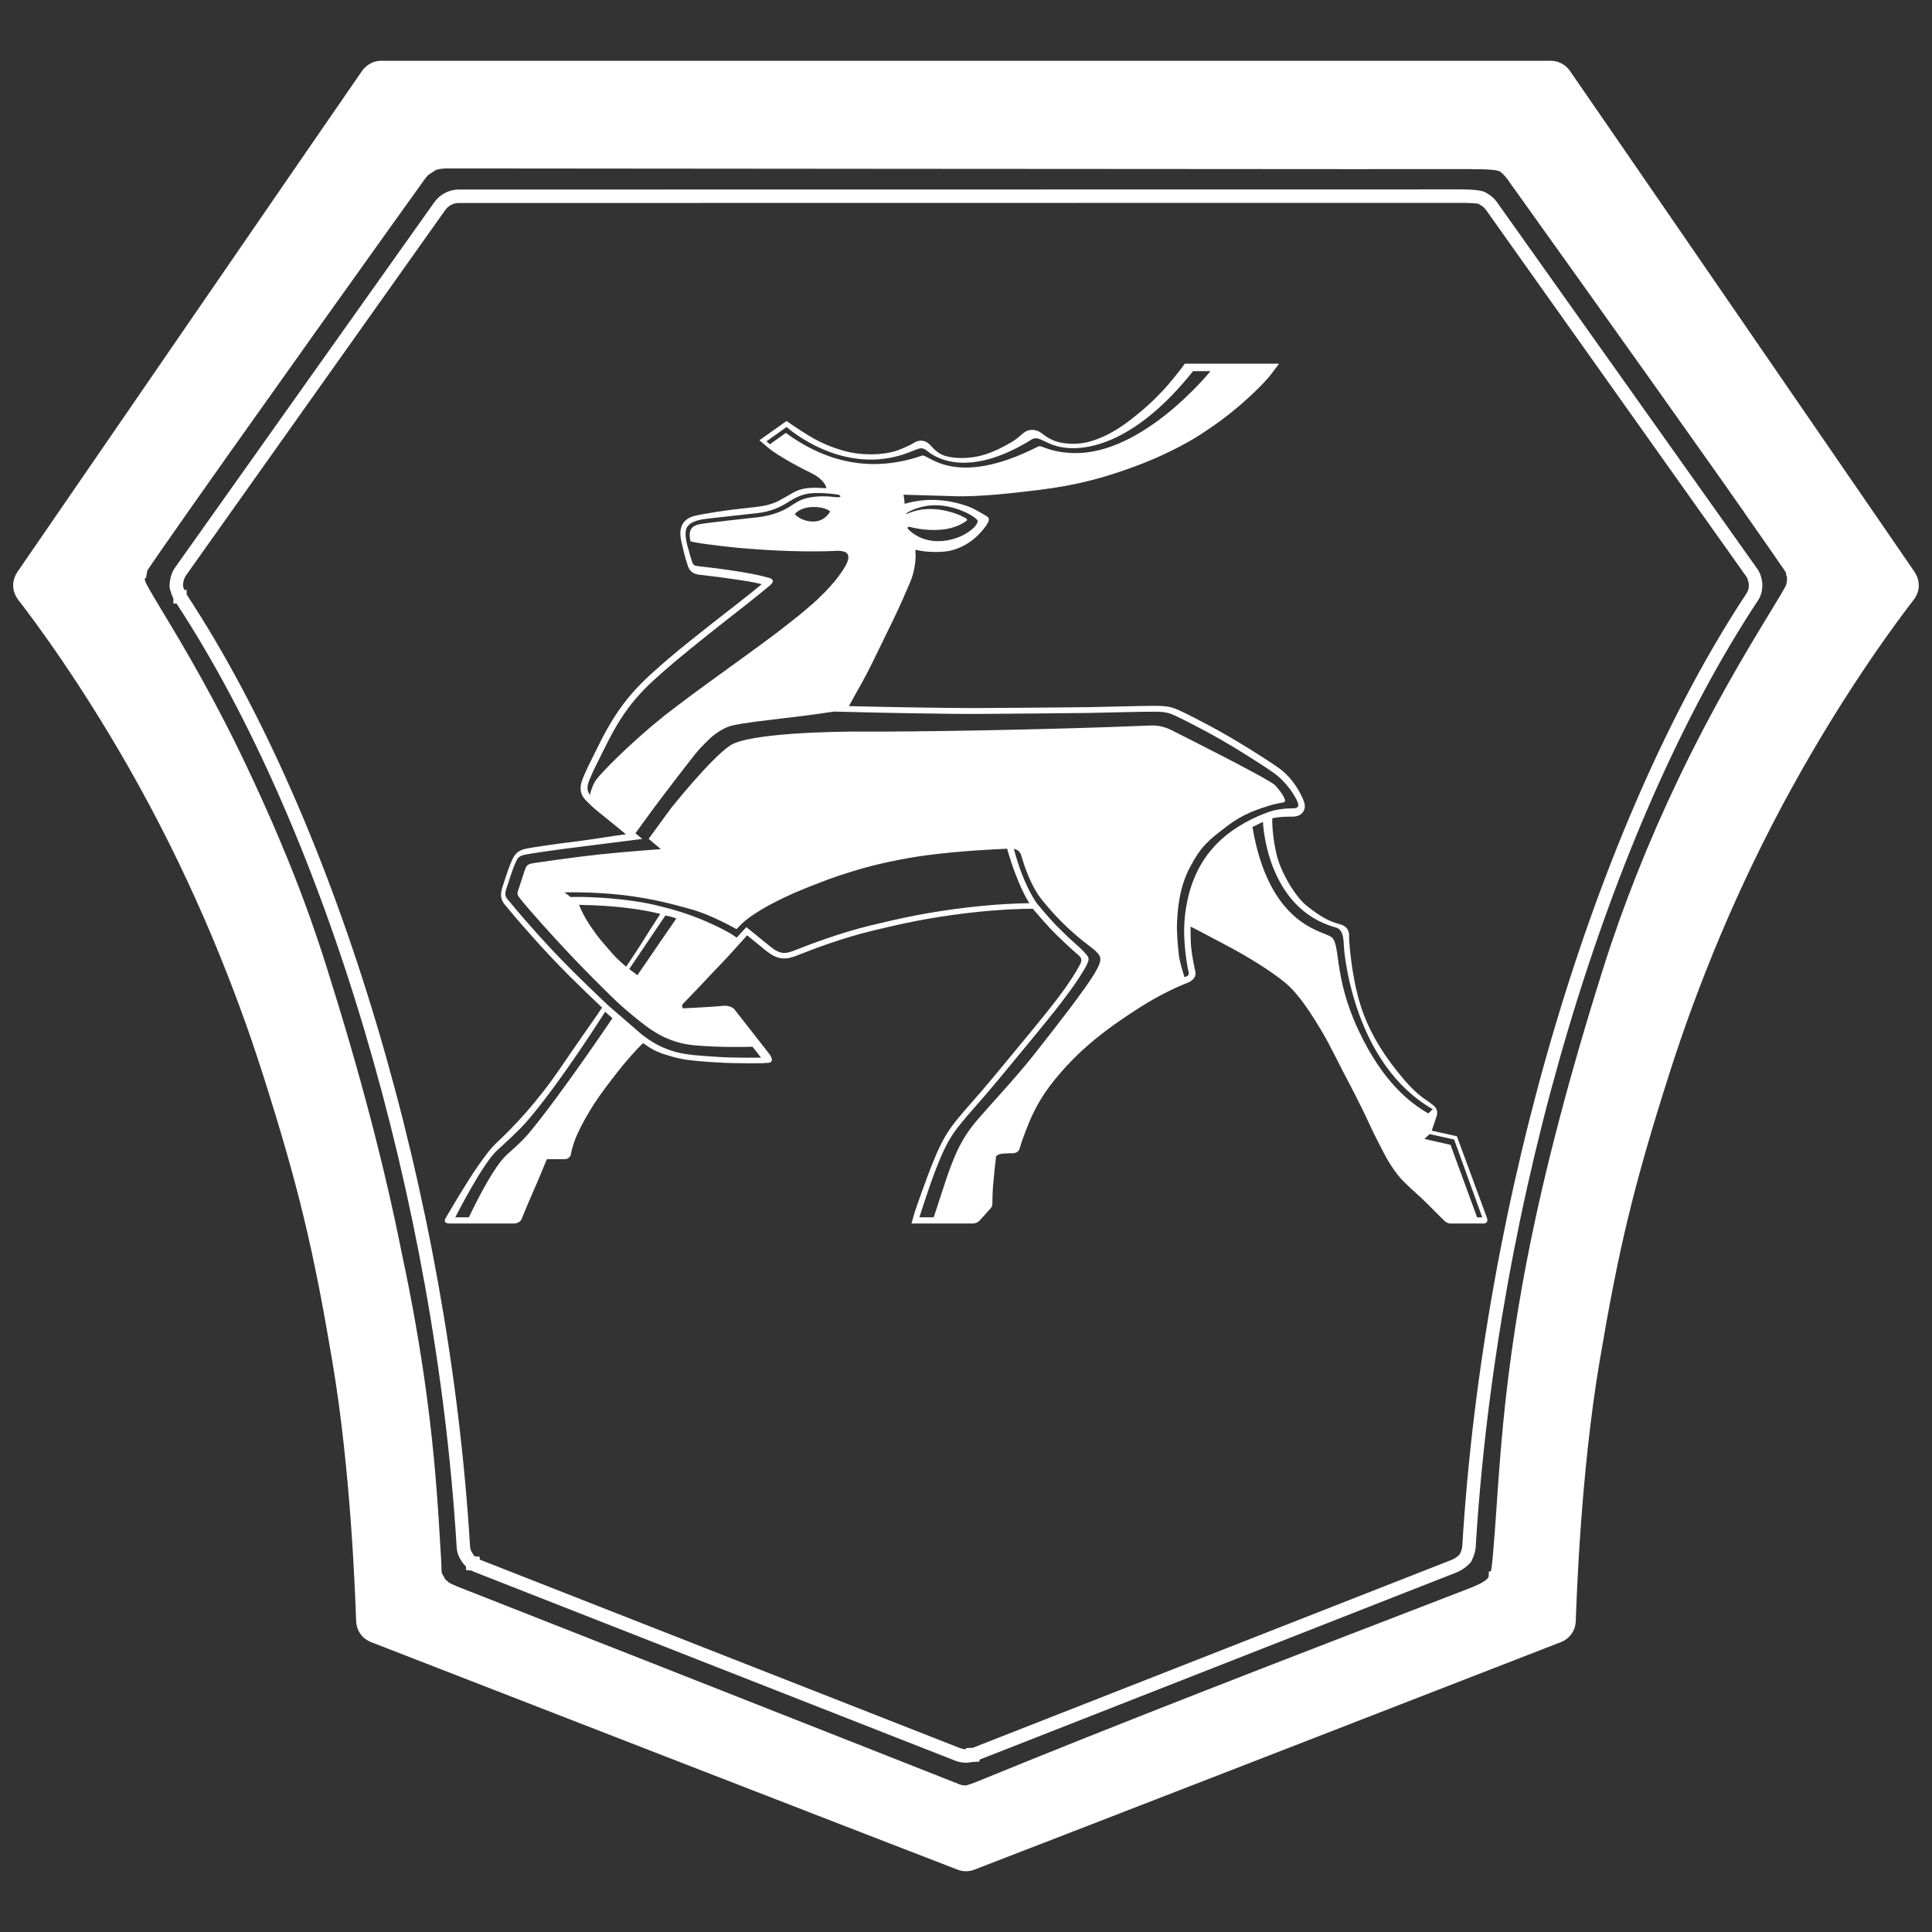
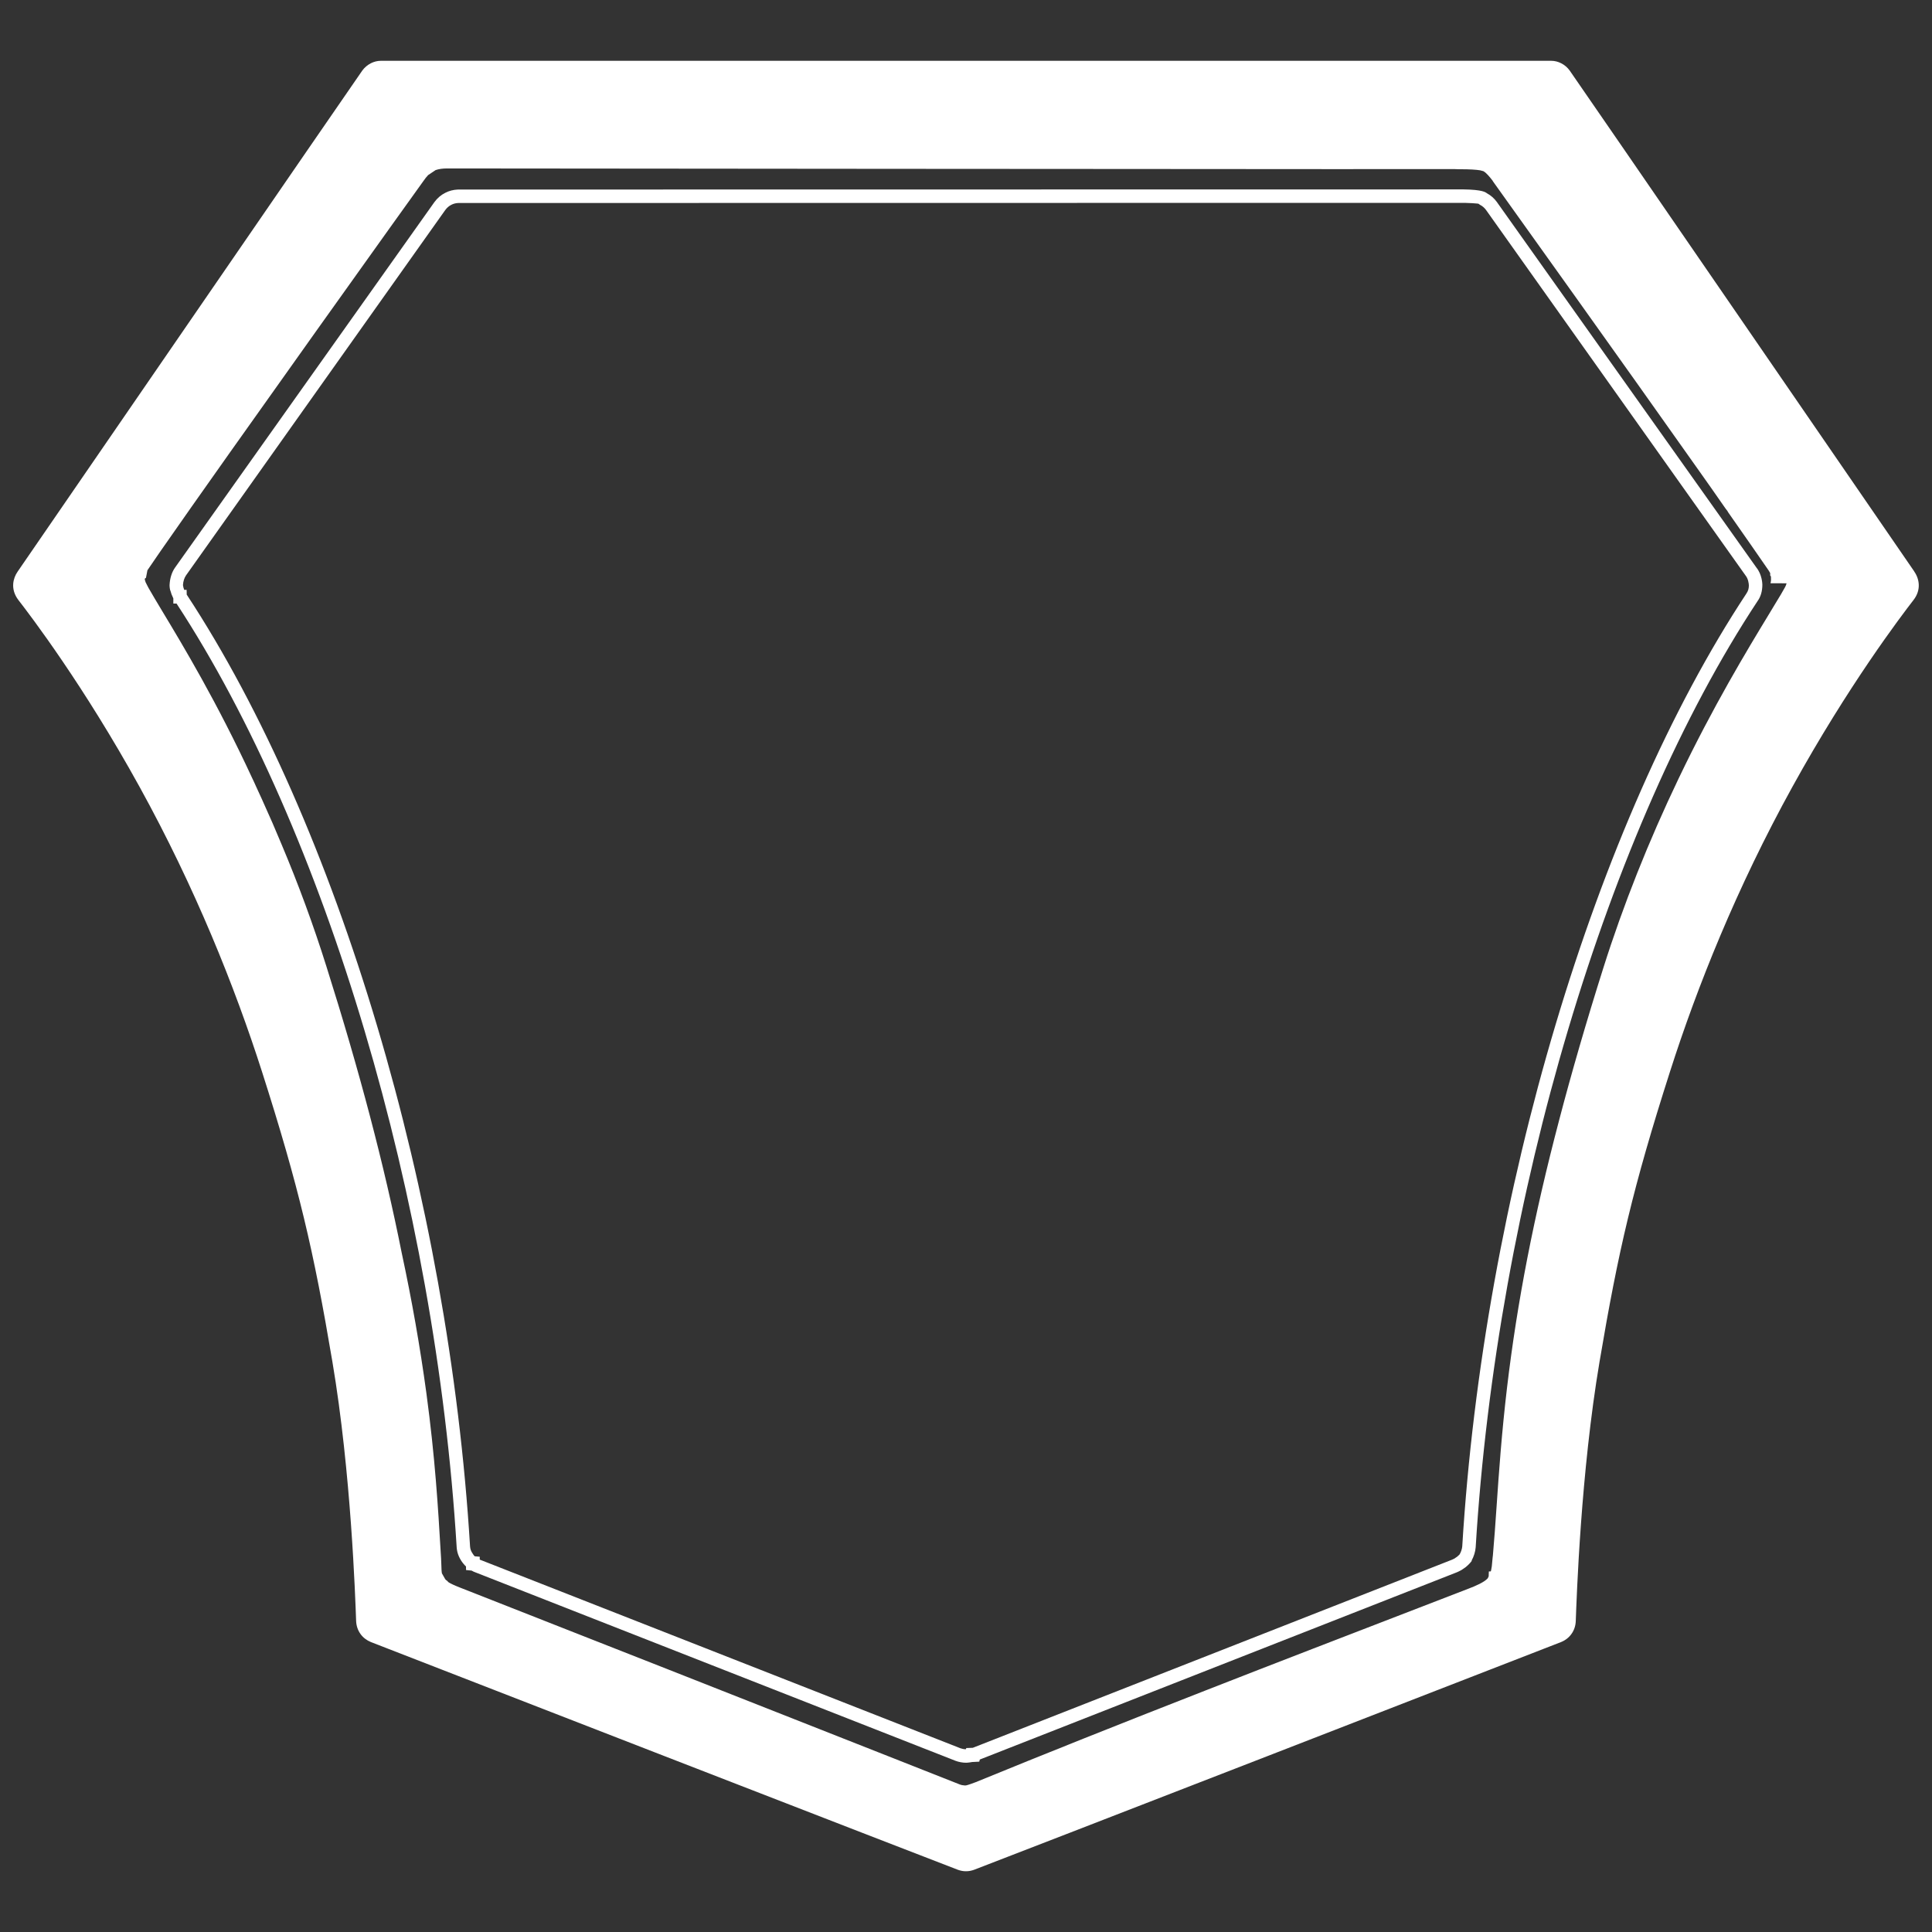
<svg xmlns="http://www.w3.org/2000/svg" id="Layer_1" data-name="Layer 1" viewBox="0 0 1000 1000">
  <rect x="0" y="0" width="1000" height="1000" fill="#333333" stroke="none" />
  <defs>
    <style> .cls-1 { fill: #fff; } </style>
  </defs>
  <path class="cls-1" d="m774.85,104.66l-.02-.04c-1.42-1.95-3.17-3.49-5.21-4.59-1.19-.97-4.08-2.17-16.6-1.99l-516.04.07c-2.35.1-4.55.67-6.5,1.69-2.22,1.11-4.12,2.73-5.67,4.86l-134.19,189.1c-1.67,2.37-2.67,5.41-2.85,9.03,0,.3,0,.9.1,1.6l.22,1.14.07.07c.31,1.24.83,2.65,1.56,4.14v2.66h1.66c77.25,117.94,134.11,309.39,144.99,488.44.18,2.7,1.03,5.08,2.81,7.65l.66.84c.43.54.88,1.02,1.36,1.47l.03,1.85,2.86.28c.71.41,1.36.71,1.85.87l248.66,97.6c1.66.62,3.67.99,5.45.99l.74-.04c.75-.07,1.57-.16,2.36-.33l3.72-.19.28-1.1,247.01-96.95c.56-.23,1.19-.55,2.21-1.09l.65-.42c.48-.31.95-.62,1.5-1.03.93-.76,1.77-1.53,2.36-2.2l.86-1.05v-.31c1.1-1.96,1.94-4.64,2.08-6.85,10.92-179.79,68.22-372.06,145.91-489.72,1.6-2.21,2.47-5.06,2.47-8.51-.01-.52-.18-5.27-3.09-8.84l-134.25-189.09Zm129.14,202.48c-78.4,118.72-136.15,312.32-147.13,493.24-.09,1.41-.84,3.43-1.42,4.22l-.09.13c-.35.35-.76.71-1.14,1.02-.29.22-.63.43-.98.66l-.37.27c-.48.24-.97.48-1.32.63l-248.02,97.35-3.34.12-.28.63c-1.01-.01-2.17-.28-2.83-.53l-248.76-97.63v-1.5l-2.57-.21c-.15-.14-.3-.29-.43-.42l-.69-1.03c-.83-1.17-1.22-2.28-1.32-3.7-10.96-180.54-68.5-373.78-146.65-492.61l-.05-2.48h-1.25c-.39-.99-.5-1.58-.52-1.79l-.14-.78h.03c.1-1.86.69-3.66,1.59-4.95L230.46,108.72c.86-1.18,1.91-2.09,3.18-2.73,1.08-.56,2.3-.88,3.68-.92l515.76-.07c8.31-.12,11.86.43,12.14.43l.85.6c1.21.6,2.26,1.51,3.12,2.68l134.36,189.24c1.29,1.6,1.64,4,1.66,5.12,0,1.52-.41,2.92-1.24,4.07Z" />
-   <path class="cls-1" d="m990.83,295.8c-2.32-3.34-176.29-256.5-178.4-259.34-1.11-1.52-2.59-2.82-4.34-3.7-1.54-.8-3.32-1.29-5.22-1.29H197.13c-1.86,0-3.57.48-5.09,1.23-1.79.91-3.34,2.2-4.48,3.77-2.11,2.84-176.08,256-178.4,259.34-1.3,1.86-2.14,4.04-2.32,6.36-.2,2.73.55,5.63,2.7,8.43,6.41,8.25,33.83,44.32,62.68,96.64,28.85,52.32,49.37,103.68,63.36,147.37,19.13,59.82,26.76,92.71,36.46,150.16,9.72,57.48,11.84,122.02,12.29,134.24.11,2.59.91,4.86,2.27,6.75,1.32,1.84,3.18,3.27,5.41,4.18,3.23,1.32,301.21,116.99,303.85,117.88,1.43.48,2.59.73,4.13.73s2.7-.25,4.13-.73c2.64-.89,300.62-116.56,303.85-117.88,2.27-.91,4.16-2.39,5.47-4.29,1.32-1.86,2.09-4.11,2.18-6.63.45-12.22,2.59-76.76,12.31-134.24,9.7-57.45,17.33-90.35,36.48-150.16,13.97-43.69,34.46-95.05,63.34-147.37,28.85-52.32,56.27-88.39,62.65-96.64,2.04-2.61,2.84-5.36,2.75-7.93-.07-2.5-.95-4.86-2.34-6.86Zm-66.11,6.11c-.16.64-.36,1.23-.7,1.86-1.23,2.23-2.93,5.18-5.09,8.63l-3.77,6.25c-10.59,17.45-28.28,46.62-46.28,84.24-15.56,32.49-28.69,65.52-39.01,98.16-8.79,27.81-16.45,54.23-22.81,78.53-13.2,50.18-21.76,94.23-27.03,138.69-2.79,23.69-4.2,43.82-5.41,61.59-.61,8.81-1.18,17.11-1.89,25.08l-.16,1.36c-.14,1.64-.27,3.07-.41,4.34l-.36,2.09c-.05.2-.09.41-.16.61l-1.02.05-.09,2.52-.48,1.02c-1.84,2.07-6.38,3.98-9.68,5.25l-80.44,31.05c-18.54,7.16-37.19,14.4-55.98,21.76-44.09,17.22-82.99,32.74-118.93,47.46-.95.34-3.82,1.45-4.93,1.66l-.64.05c-.91-.05-1.93-.23-2.61-.5l-42.07-16.61c-71.88-28.35-145.39-57.34-216.57-85.28-3.02-1.18-4.88-2.07-6.02-2.77l-1.02-1.02h-.07l-.16-.07c-.18-.18-.34-.36-.48-.52l-1.64-2.89h-.05c-.23-1.11-.27-2.57-.32-4.43-.05-1.07-.07-2.23-.14-3.5l-.2-3.23c-1.34-22.9-2.89-48.82-7.41-82.28-3.29-24.13-7.47-47.91-12.79-72.67-9.02-45.32-21.76-93.8-38.98-148.25-6.7-21.33-14.52-42.57-23.19-63.11-2.93-7.11-6.18-14.58-10.25-23.54l-2.86-6.22c-.39-.91-.8-1.79-1.2-2.66l-.8-1.68c-18.42-39.76-35.96-68.88-46.46-86.3-3.04-5.07-5.5-9.16-7.18-12.13l-.64-1.2c-.27-.52-.59-1.09-1-1.98-.18-.61-.34-1.34-.36-.95,0-.27,0-.66-.02-.91l.59-.36.75-3.93c1.91-2.75,4.13-6,6.68-9.75,36.3-52.23,133.24-187.74,136.05-191.55.93-1.34,1.82-2.48,2.57-3.25l3.88-2.59c1.75-.57,3.5-.82,5.82-.84h8.27c28.47,0,126.17.07,230.22.2l114.2.07c81.6.07,152.07.11,177.33.07,1.18.07,2.32.07,3.2.07,4.25,0,7.79.2,9.86.55.59.14,1.18.3,1.68.45l.16.09c1.5.91,2.98,2.73,4.59,4.79.09.18.3.57,1,1.5l4.52,6.32c7.04,9.84,20.38,28.49,36.26,50.75,20.6,28.87,45.37,63.68,66.04,92.96l.43.61c3.38,4.79,6.63,9.36,9.75,13.88l1.93,2.77c.61.89,1.2,1.7,1.57,2.11l.5.86c8.79,12.56,16.11,23.04,20.92,30.06l.68,1.14c.05.07.09.16.11.25v1.18l.36.45c.07.43.05.89.05,1.34l.02.45c-.05.52-.07,1.07-.27,1.79Z" />
-   <path class="cls-1" d="m754.02,588.1l-12.96-2.86,2.47-7.31c.8-2.32.25-4.3-1.66-5.84-.5-.4-1.05-.8-1.64-1.26-2.55-1.9-6.76-4.11-13.44-11.95-9.29-10.85-17.85-23.57-22.54-38.45-4.91-15.61-5.84-32.82-5.96-34.53v-2.4l-.06-.51-.08-.27c-.72-2.8-2.57-3.81-5.1-4.47-5.43-1.43-10.32-4.32-16.75-9.48-5.86-4.66-13.42-17.19-15.65-26.93-1.62-7-2.23-13.93-2.13-18.29l1.62-.32c1.66-.32,5.33-.55,8.78-.55,2.66,0,4.55-.86,5.63-2.55,1.66-2.53.42-5.29-.23-6.78-1.18-2.61-4.95-10.62-12.72-16.05-7.99-5.56-23.79-15.4-34.61-21.17-12.26-6.55-16.85-8.62-18.48-9.25-3.16-1.26-6.24-1.48-9.1-1.52-.53-.02-1.12-.02-1.81-.02-4.59,0-12.6.19-19.66.36-5.01.11-9.95.25-13.82.3-9.48.13-23.39.25-36.83.34-7.1.04-13.71.1-18.77.13-1.18.02-2.55.02-4.05.02-15.08,0-45.72-.51-65.08-1.01,2.13-3.9,4.78-8.68,6.83-12.28,2.84-4.99,7.42-14.47,11.46-22.82l.11-.25c1.47-3.05,2.84-5.88,4-8.2,4.07-8.3,7.23-15.74,9.14-20.2l.27-.65c2.15-5.04,2.72-10.77,2.72-13.29,0-.82-.06-2.46-.11-3.26.19.04,2,.42,2.66.55,2.19.42,5.29.67,8.83.59,2.63-.04,4.97-.25,6.95-.72,5.03-1.28,9.99-3.98,13.82-7.8,4.74-4.74,5.48-7.16,5.52-7.21,0,0,.74-1.77-.53-2.53-2.61-1.6-7-4.21-9.61-5.16-4.82-1.75-10.98-3.43-18.9-3.52-7.54-.1-14.3,2.06-14.3,2.06,0,0-.4-4.66-.67-4.74l29.03.84c10.62,0,22.98-1.05,40.94-3.27,21.51-2.66,35.25-6.87,49.57-12.09,13.51-4.91,26.86-11.74,34.82-17,7.52-4.99,11.78-7.96,18.84-13.91,7.98-6.76,14.33-13.32,16.58-16.18l4.7-6.19h-48.86l-1.14,1.66c-.57.74-5.73,7.5-9.61,11.65-4.11,4.4-8.89,9.29-17.87,16.16-7.21,5.54-14.11,9.12-21.07,10.98-2.51.67-5.22,1.01-8.01,1.01-2.23,0-4.49-.23-6.68-.65-4.47-.89-7.88-3.45-8.83-4.23-1.94-1.56-3.83-2.32-5.77-2.32-1.79,0-3.43.65-4.89,1.92l-.51.46c-1.33,1.18-2.84,2.49-5.03,3.83-5.04,3.01-9.78,5.22-14.12,6.57-3.73,1.18-7.82,1.79-11.84,1.79-3.1,0-6.05-.36-8.55-1.08-3.9-1.1-6.76-4.51-7.44-5.27-1.39-1.54-3.03-2.65-5.14-2.65-1.37,0-2.78.46-3.94,1.29-.84.59-3.45,1.9-7.33,3.43-3.92,1.52-9.16,2.36-14.73,2.36-2.38,0-4.8-.15-7.18-.46-10.11-1.29-19.55-6.17-22.19-7.63-4.66-2.59-10.87-6.83-12.11-7.69l-2.11-1.47-14.05,9.97,4.57,3.88c1.66,1.37,3.98,2.93,5.41,3.83,2.04,1.29,5.67,3.45,9.82,5.67,2.8,1.5,4.66,2.42,7.31,3.75l.21.11c1.37.69,2.99,1.71,4.02,2.63,1.71,1.47,3.29,3.58,3.29,4.99-1.24-.04-4.07-.29-5.27-.29-.67,0-1.29.02-1.87.04-4.19.11-7.23.89-10.2,2.61-1.92,1.14-5.08,2.89-6.87,3.9l-.67.36c-1.01.57-4.61,1.94-7.42,2.44-2.49.46-6.64.91-11.1,1.39l-2.11.25c-4.89.53-16.87,2.21-22.31,3.5-5.58,1.31-8.15,4.85-7.65,10.49.15,1.87.7,4.04,1.33,6.59.17.74.36,1.52.55,2.3.65,2.66,1.1,4.04,1.5,5.25.11.34.23.7.34,1.08.95,3.05,2.74,4.45,6.19,4.85,6.64.74,12.98,1.56,17.86,2.3,6.3.93,10.15,1.54,14.28,2.57-2.89,2.36-7.21,5.92-12.64,10.13-7.31,5.65-25.6,19.93-33.79,26.88-16.98,14.41-26.55,23.26-37.88,46.14-1.03,2.06-2.66,5.37-2.66,5.37-2.66,5.29-3.75,7.48-5.6,11.92-3.16,7.48.78,10.68,2.63,12.54l1.31,1.29c1.94,2,6.21,5.29,10.28,8.58,1.98,1.6,5.16,4.21,8.03,6.59-7.31.93-16.96,2.61-24,3.48-11.44,1.41-22.37,3.01-26.84,3.81-5.41.95-6.76,3.16-8.2,6.4l-.25.51c-.99,2.21-2.55,6.68-4.76,13.67-1.41,4.49,0,6.95,1.54,8.76l.19.21c.59.74,6.26,7.61,13.67,15.89,7.31,8.2,12.72,13.91,19.89,21.09,5.08,5.08,12.16,11.84,16.43,15.89-1.54,2.32-3.88,5.77-5.65,8.26-2.32,3.25-7.25,10.39-11.99,17.28l-4.55,6.64c-5.08,7.39-7.67,10.58-11.25,15.02l-1.69,2.09c-4.19,5.2-11.78,13.42-16.58,17.95l-.15.13c-4.72,4.44-5.98,5.63-11.86,13.88-5.84,8.2-15.48,24.73-15.57,24.88l-1.9,3.26s-1.31,2.38,2.4,2.38h33.03c3.5,0,4.23-2.61,4.23-2.61.97-2.38,4.3-10.45,6.43-15.21,1.85-4.09,5.25-12.35,6.53-15.48h8.97c3.46,0,3.56-2.99,3.56-2.99.04-.29.21-1.73,1.69-6.07,1.37-4.05,4.4-10.07,8.07-16.08,3.08-5.06,5.92-9.23,13.65-19.19,4.93-6.38,10.26-12.3,13.84-15.76.55.38,2.13,1.45,2.86,1.94,4.15,2.76,7.71,3.77,12.85,5.25,5.84,1.71,13.21,2.21,21.05,2.72l2.07.13c4.99.34,12.03.42,17.06.42,3.25,0,5.54-.04,5.54-.04,0,0,2.19-.17,2.91-.17,4.51,0,1.1-4.53,1.1-4.53l-17.74-22.69s-1.56-2.74-6.32-2.3c-6.13.59-17.11,1.09-20.58,1.28-.44-.06-.74-.97-.44-2,3.43-3.48,11.97-12.49,15.97-16.75,1.26-1.33,2.86-2.99,4.61-4.85l.82-.86c3.83-4.02,8.68-9.59,12.13-13.34,2.19,1.77,5.48,4.45,8.93,7.29,4.09,3.39,6.99,4.7,10.24,4.7,2.66,0,5.18-.91,8.41-2.23,6.02-2.4,21.66-8.39,37.31-12.14,15.36-3.69,28.74-6.72,49.47-9.18,16.26-1.92,28.61-2.19,33.48-2.19,1.62,1.94,6.68,7.71,9.44,10.64,3.84,4.02,10.66,10.39,13.74,12.98,2.06,1.73,2.53,2.78,1.28,5.22-1.94,3.79-5.82,9.96-11.65,17.63-5.82,7.67-18.65,23.17-28.04,34.47l-4.8,5.79c-4.59,5.54-8.11,9.57-11.25,13.13-2.89,3.31-5.43,6.17-8.07,9.44-4.85,6.02-7.73,10.98-11.4,19.72-4.59,11.02-9.82,26.48-10.43,28.23l-1.6,5.67h31.58c2.59,0,3.88-1.71,3.88-1.71,0,0,4.13-4.66,5.54-6.19,1.03-1.14.88-2.42.88-2.42,0-.04.02-5.12.32-8.89.3-3.94,1.26-13.02,1.58-15.49.11-.48,1.52-1.26,3.03-1.41,2.15-.23,4.72-.27,5.44-.25,3.22.08,3.73-2.47,3.73-2.47.21-.63.4-1.28.63-2.02.38-1.26.8-2.66,1.67-4.83.99-2.44,3.45-10.03,8.78-18.84,4.95-8.17,13.57-17.99,21.41-25.16,7.96-7.29,16.47-13.65,29.37-21.93,10.96-7.06,21.45-11.63,24.25-12.66,3.24-1.2,5.65-3.1,4.76-6.55-.4-1.48-1.6-7.44-2.11-12.28-.27-2.36-.27-7.61-.3-10.58,3.12,1.43,9.88,5.16,18.12,9.48,12.2,6.4,23.66,13.63,30.88,19.59,7.1,5.84,13.71,16.31,19.43,25.96,4.07,6.91,8.95,17.25,14.22,27.11,1.94,3.62,3.75,7.4,5.43,10.68,2.93,5.77,5.16,11,7.6,15.86,2.93,5.77,5.44,10.75,7.23,13.61,3.22,5.06,5.27,7.52,7.56,9.82,2.13,2.15,4.59,4.38,8.38,7.8,3.12,2.82,9.61,9.59,12.51,12.33,1.69,1.64,3.22,1.41,3.08,1.45h17.09c2.72,0,2.06-2.46,2.06-2.46l-15.74-42.75Zm-284.23-322.84c2.34-1.47,7.88-3.75,14.22-3.75,10.62,0,20.52,5.62,21.89,7.79,1.35,2.19-7.54,10.81-20.46,10.81-7.9,0-13.12-3.9-15.29-6.11-.49-.53-.55-1.58.5-1.31,5.62,1.47,20.5,3.96,29.75-3.27.23-.17.3-.69-.27-1.05-3.64-2.28-17.57-8.13-30.08-2.63-.88.38-1.85.51-.27-.48Zm-63.01-41.17c0-.11-8.28,5.88-8.28,5.88l-1.77-1.54,10.39-7.42s29.49,26.67,63.86,12.96c5.14-2.06,6.17-2.84,9.06-.48,3.43,2.84,20.46,14.92,54.17-6.15,3.73-1.92,6.26,2.32,14.87,4.04,13.55,2.68,39.08-2.44,68.45-39.27h9s-34.82,43.34-70.79,42.39c-12.85-.34-16.58-4.28-18.24-3.45-43.48,22.16-57.11,3.69-60.19,4.76-23.76,8.24-47.45,5.16-70.54-11.73Zm-94.57,175.33c-1.6,1.71-2.68,2.97-3.54,4.09-.06.1-.15.19-.21.27-.04.06-.08.11-.11.17-1.35,1.94-2.11,4.45-2.11,4.45,0,0-.7,1.37-.76,3.05-1.29-1.52-2.17-3.6-.4-7.79,2.32-5.54,3.39-7.42,8.19-17.09,10.98-22.19,19.36-29.92,36.13-44.16,8.39-7.12,26.46-21.4,33.37-26.74,6.89-5.35,13.95-11.14,15.74-12.64,1.81-1.5,2.27-3.14-.32-3.9-5.29-1.5-11.31-2.65-18.86-3.77-7.54-1.14-16.01-2.09-18.03-2.32-2.02-.25-2.55-.65-3.06-2.28-.51-1.62-.99-2.76-1.79-6.11,0,0-2.95-8.38-.86-11.76,2.11-3.43,7.42-4.09,12.3-4.63,4.89-.51,17.95-2.04,23.09-2.55,5.12-.51,10.26-1.79,15.4-4.87,5.14-3.08,8.47-5.65,16.54-5.65,5.84,0,11.33.78,11.63,1.1,0,0,2.28,1.66-3.46.89-4.13-.55-10.81-.42-15.42,1.2-2,.7-3.45,1.6-7.04,3.92-3.6,2.3-9.31,4.63-16.14,5.39-5.86.69-28.15,3.01-30.99,3.77-2.7.74-5.67,2.15-4.07,8.78h.02l.23.04c.74.17,3.2.7,4.97.95,1.31.19,5.98.82,10.75,1.39,2.89.34,5.82.67,8.07.88,9.27.82,18.33,1.43,27.66,1.73,9.35.3,20.12.15,22.98-.08,1.9-.15,4.36-.06,5.82.86,2.07,1.5,1.03,4.47-.25,6.74-.48.82-.95,1.62-1.47,2.47-.91,1.39-1.98,2.8-3.05,4.24-.13.19-.27.36-.42.53-.27.34-.53.69-.86,1.05-1.16,1.37-2.59,2.93-4.26,4.74-.13.15-.3.3-.44.46-1.28,1.29-2.46,2.47-3.43,3.41-.4.36-.74.72-1.18,1.1-.13.13-.29.27-.46.42-.27.27-.59.53-.88.8-2.23,1.96-5.96,5.12-7.16,6.11-1.35,1.12-6.32,4.97-7.9,6.24-.74.61-2.82,2.21-4.8,3.71-2.89,2.19-6,4.49-9.35,6.93-2.19,1.62-4.51,3.29-6.93,5.04-12.41,8.98-26.92,19.38-38.2,28.11-.44.34-.82.63-1.05.82-1.05.78-2.38,1.83-3.79,3.01-2.07,1.66-3.98,3.24-5.67,4.68-12.91,11.14-20.37,18.73-24.17,22.8Zm117.47-134.73s-2.57,5.37-8.93,5.25c-6.36-.11-9.37-3.83-9.37-3.83,0,0,2.34-3.41,8.93-3.67,6.59-.27,9.37,2.25,9.37,2.25Zm-155.76,321.66c-4.02,4.85-10.09,9.9-11.94,11.67-6.11,5.82-13.99,21.03-19.32,32.07h-7s13.86-27.47,21.55-34.57c3.67-3.39,10.66-9.57,15.44-15.04,17.15-19.64,40.58-56.8,40.58-56.8l3.77,3.33s-26.46,39.33-43.08,59.33Zm226.92-116.67c-20.94,2.49-34.3,5.5-50.01,9.27-15.69,3.79-31.26,9.71-37.88,12.33-6.61,2.65-8.81,3.14-14.94-1.9-6.11-5.01-11.69-9.5-11.69-9.5-1.33,1.47-3.08,3.37-5.03,5.43-1.69-1.28-5.94-4.04-15.67-8.32-9.97-4.38-19.8-6.95-24.36-8.01-3.05-.8-7.5-1.77-13.48-2.63-12.62-1.77-23.15-2.02-26.25-2.09-2.47-.06-5.23.04-6.24.06-1.56-1.41-3.2-2.4-3.2-2.4,0,0,14.31-.51,30.55,1.39,16.26,1.92,26.53,5.04,34.53,7.16,10.75,2.82,24.06,10.47,24.06,10.47,0,0,1.94-2.21,4.7-4.57.02,0,.04-.02.06-.04,0,0,.48-.4,1.12-.89.69-.51,1.69-1.26,3.06-2.15.88-.57,1.94-1.24,3.12-1.98,1.43-.88,3.05-1.81,4.91-2.84,1.35-.7,2.78-1.47,4.07-2.11,2.09-1.07,4.4-2.17,6.93-3.31.42-.19.84-.38,1.26-.57.95-.42,1.92-.84,2.95-1.26,1.75-.74,3.5-1.47,5.27-2.19,3.22-1.26,7.84-3.01,10.39-3.98,1.5-.53,3.03-1.07,4.55-1.6,2.13-.7,4.26-1.41,6.41-2.07,1.98-.63,3.98-1.22,6-1.79.74-.21,1.48-.4,2.23-.61,1.85-.5,3.71-.99,5.58-1.45,1.9-.46,3.83-.91,5.79-1.33,2.04-.44,4.09-.86,6.17-1.26,2.21-.42,4.44-.82,6.74-1.2,1.33-.21,2.66-.42,4.04-.63.15-.02.36-.04.53-.06,2.25-.34,4.55-.63,6.85-.91,2.61-.3,5.23-.59,7.84-.84,2.87-.27,6.3-.57,8.43-.74,1.31-.11,2.61-.21,3.88-.3,2.47-.17,6.02-.4,8.39-.51,2.34-.13,6.62-.34,8.78-.46,5.63,19.72,11.52,28.19,11.52,28.19-5.65.08-17.28.48-31.98,2.21Zm-156.43,4.19s3.41.59,5.65,1.52l-20.14,29.37-4.23-3.2,18.71-27.7Zm-20.33,26.52c-.4-.36-.88-.78-1.43-1.26-1.58-1.39-3.73-3.31-6.15-6.11l-1.16-1.35c-3.83-4.42-5.52-6.09-9.9-12.58-2.34-3.48-4.4-7.27-5.73-10.75.38,0,2.84.08,3.27.1,3.33.08,13.44.32,25.6,2.04,3.18.46,5.88.93,8.2,1.43,1.94.4,3.62.8,4.97,1.14-3.12,4.8-7.58,11.69-8.97,14.05-1.35,2.3-6.28,9.65-8.72,13.31Zm242.49,3.43c-4.99,8.28-18.35,25.53-30.99,41.57-9.86,12.47-20.82,24-29.28,33.77-8.47,9.75-11.59,17.7-14.79,26.17-1.94,5.12-6.87,20.96-8.26,24.76h-7.4c1.12-3.31,6.03-19.09,10.37-29.43,3.65-8.76,6.43-13.38,10.87-18.84,5.44-6.76,10.47-11.88,19.34-22.59,8.87-10.74,25.98-31.24,32.99-40.45,3.35-4.42,6.05-8.07,8.11-11.19,5.94-8.97,6.09-10.43,5.84-11.86-.15-.84-2.42-3.58-8.55-8.89-1.31-1.12-2.8-2.61-4.44-4.19-.46-.44-.91-.88-1.37-1.35-.5-.46-.95-.91-1.39-1.35-.42-.42-.84-.84-1.24-1.28-.19-.19-.38-.38-.55-.57-1.66-1.73-3.67-4.05-5.5-6.17-1.43-1.66-2.63-3.12-3.27-3.88-.29-.36-.48-.57-.48-.57-6.59-9.67-10.37-22.58-11.8-28.1,1.83.36,2.99,1.31,3.69,3.01.34.78,3.73,14.68,11.08,23.7,13.53,16.64,24.59,23.41,26.92,25.6,3.29,3.1,4.74,4.42.09,12.13Zm46.6-28.02c-1.12,12.26,1.68,25.93,2.07,27.43.42,1.6-.76,2.04-2.15,2.55-.84-2.59-2.57-8.19-2.95-11.71-.51-4.7-1.2-11.63-.88-17.17.32-5.54.91-17.19,6.55-27.79,6.15-11.78,10.26-14.5,19.11-21.34,8.87-6.83,16.27-8.89,22.12-10.79,4.04-1.31,6.51-1.31,7.71-1.85,1.79-.84-3.08-7.02-4.83-8.74-3.48-3.43-52.78-28.06-53.24-28.31-1.75-.97-6.11-2.76-10.68-2.57-58.15,2.42-127.99,3.31-148.07,3.16-17.26-.15-60.21.86-69.88,7.12-10.05,6.55-30.78,32.59-30.78,32.59l-11.54,15.8,6.32,5.33s-18.31,1.33-30.84,2.65c-12.53,1.31-31.6,4.07-34.49,4.51-2.89.46-4.09.7-5.01,3.45-.91,2.72-3.33,10.15-3.67,11.21-.36,1.08-.25,1.85.48,2.86.7,1.01,4.38,5.54,11.9,13.95,7.54,8.41,17.93,19.64,26.19,27.83,8.26,8.17,12.24,12.58,20.92,19.7,8.68,7.14,17.36,14.12,32.26,15.42,12.45,1.07,24.73.86,29.73.72l4.4,5.63s-14.12.19-22.33-.38c-8.22-.55-16.39-.95-22.4-2.72-6-1.75-10.01-4.02-12.79-5.86-2.76-1.85-4.34-3.14-4.34-3.14l-16.98-14.68s-11.36-10.7-18.65-18.01c-7.29-7.29-12.62-12.94-19.8-20.98-7.18-8.03-12.83-14.87-13.55-15.78-.74-.91-2.21-2.02-1.09-5.54,1.1-3.5,3.31-10.43,4.61-13.29,1.29-2.86,1.58-4.05,5.73-4.8,4.15-.74,14.77-2.32,26.69-3.79,11.9-1.48,33.43-4.23,33.43-4.23,0,0-1.48-1.22-3.56-2.93l9.75-13.38c1.14-1.52,2.34-3.1,3.56-4.72l8.01-10.53s6.81-8.85,9.65-12.41c.72-.89,1.52-1.81,2.34-2.74,1.56-1.68,3.54-3.65,5.06-5.08.3-.27.57-.57.88-.82.88-.74,1.75-1.47,2.68-2.11,1.75-1.22,3.88-2.42,5.69-3.2.93-.36,1.85-.67,2.8-.86,1.5-.3,2.93-.57,4.32-.82,2.47-.4,5.1-.74,7.1-1.07,0,0,17.78-2.17,24.19-2.93,6.42-.76,16.35-2.27,16.35-2.27,0,0,.02-.02.04-.06,1.69.04,2.68.06,2.68.06,20.25.57,59.47,1.29,73.63,1.16,14.18-.15,40.58-.27,55.75-.5,10.43-.17,28.8-.74,35.21-.65,2.91.04,5.39.29,7.82,1.26,2,.78,7.14,3.24,18.14,9.1,11,5.86,26.8,15.76,34.3,21,7.48,5.2,11.69,12.89,12.43,14.54.74,1.66,1.87,4.11-2.02,4.11s-7.21.48-9.97,1.1c-2.09.48-5.84,1.96-8.45,3.12-17.63,7.94-34.83,22.08-37.67,53.15Zm90.02,57.58c-13.46-28.63-8.97-45.27-14.35-48.56-5.37-3.29-32.09-6.64-40.58-56.74l5.43-2.68s1.52,44.56,37.4,54.57c4.21.93,4.3,5.77,4.53,10.2.23,4.44,5.6,60.89,45.97,83.96l-2.32,2.19c-9.61-5.6-23.55-16.31-36.07-42.94Zm61.35,96.72l-13.76-37.54-13.5-3.05,2.72-2.51,12.66,2.82,14.54,40.28h-2.66Z" />
+   <path class="cls-1" d="m990.83,295.8c-2.32-3.34-176.29-256.5-178.4-259.34-1.11-1.52-2.59-2.82-4.34-3.7-1.54-.8-3.32-1.29-5.22-1.29H197.13c-1.86,0-3.57.48-5.09,1.23-1.79.91-3.34,2.2-4.48,3.77-2.11,2.84-176.08,256-178.4,259.34-1.3,1.86-2.14,4.04-2.32,6.36-.2,2.73.55,5.63,2.7,8.43,6.41,8.25,33.83,44.32,62.68,96.64,28.85,52.32,49.37,103.68,63.36,147.37,19.13,59.82,26.76,92.71,36.46,150.16,9.72,57.48,11.84,122.02,12.29,134.24.11,2.59.91,4.86,2.27,6.75,1.32,1.84,3.18,3.27,5.41,4.18,3.23,1.32,301.21,116.99,303.85,117.88,1.43.48,2.59.73,4.13.73s2.7-.25,4.13-.73c2.64-.89,300.62-116.56,303.85-117.88,2.27-.91,4.16-2.39,5.47-4.29,1.32-1.86,2.09-4.11,2.18-6.63.45-12.22,2.59-76.76,12.31-134.24,9.7-57.45,17.33-90.35,36.48-150.16,13.97-43.69,34.46-95.05,63.34-147.37,28.85-52.32,56.27-88.39,62.65-96.64,2.04-2.61,2.84-5.36,2.75-7.93-.07-2.5-.95-4.86-2.34-6.86Zm-66.11,6.11c-.16.64-.36,1.23-.7,1.86-1.23,2.23-2.93,5.18-5.09,8.63l-3.77,6.25c-10.59,17.45-28.28,46.62-46.28,84.24-15.56,32.49-28.69,65.52-39.01,98.16-8.79,27.81-16.45,54.23-22.81,78.53-13.2,50.18-21.76,94.23-27.03,138.69-2.79,23.69-4.2,43.82-5.41,61.59-.61,8.81-1.18,17.11-1.89,25.08l-.16,1.36c-.14,1.64-.27,3.07-.41,4.34l-.36,2.09c-.05.2-.09.41-.16.61l-1.02.05-.09,2.52-.48,1.02c-1.84,2.07-6.38,3.98-9.68,5.25l-80.44,31.05c-18.54,7.16-37.19,14.4-55.98,21.76-44.09,17.22-82.99,32.74-118.93,47.46-.95.34-3.82,1.45-4.93,1.66l-.64.05c-.91-.05-1.93-.23-2.61-.5l-42.07-16.61c-71.88-28.35-145.39-57.34-216.57-85.28-3.02-1.18-4.88-2.07-6.02-2.77l-1.02-1.02h-.07l-.16-.07c-.18-.18-.34-.36-.48-.52l-1.64-2.89h-.05c-.23-1.11-.27-2.57-.32-4.43-.05-1.07-.07-2.23-.14-3.5l-.2-3.23c-1.34-22.9-2.89-48.82-7.41-82.28-3.29-24.13-7.47-47.91-12.79-72.67-9.02-45.32-21.76-93.8-38.98-148.25-6.7-21.33-14.52-42.57-23.19-63.11-2.93-7.11-6.18-14.58-10.25-23.54l-2.86-6.22c-.39-.91-.8-1.79-1.2-2.66l-.8-1.68c-18.42-39.76-35.96-68.88-46.46-86.3-3.04-5.07-5.5-9.16-7.18-12.13l-.64-1.2c-.27-.52-.59-1.09-1-1.98-.18-.61-.34-1.34-.36-.95,0-.27,0-.66-.02-.91l.59-.36.75-3.93c1.91-2.75,4.13-6,6.68-9.75,36.3-52.23,133.24-187.74,136.05-191.55.93-1.34,1.82-2.48,2.57-3.25l3.88-2.59c1.75-.57,3.5-.82,5.82-.84c28.47,0,126.17.07,230.22.2l114.2.07c81.6.07,152.07.11,177.33.07,1.18.07,2.32.07,3.2.07,4.25,0,7.79.2,9.86.55.59.14,1.18.3,1.68.45l.16.09c1.5.91,2.98,2.73,4.59,4.79.09.18.3.57,1,1.5l4.52,6.32c7.04,9.84,20.38,28.49,36.26,50.75,20.6,28.87,45.37,63.68,66.04,92.96l.43.61c3.38,4.79,6.63,9.36,9.75,13.88l1.93,2.77c.61.89,1.2,1.7,1.57,2.11l.5.86c8.79,12.56,16.11,23.04,20.92,30.06l.68,1.14c.05.07.09.16.11.25v1.18l.36.45c.07.43.05.89.05,1.34l.02.45c-.05.52-.07,1.07-.27,1.79Z" />
</svg>